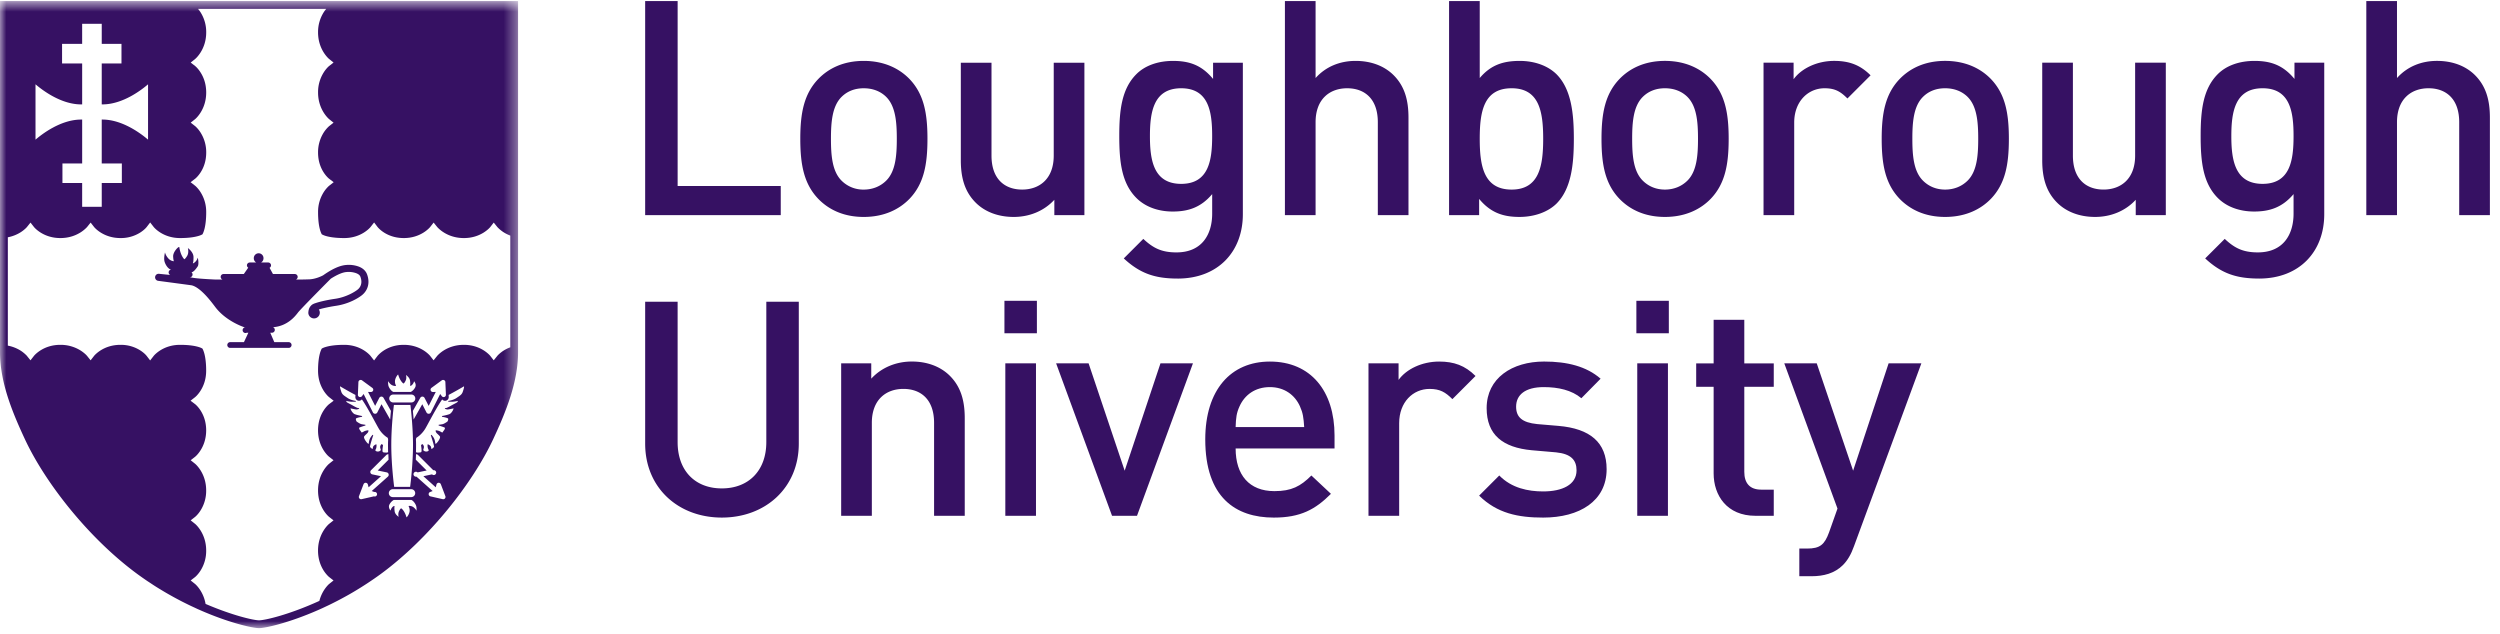
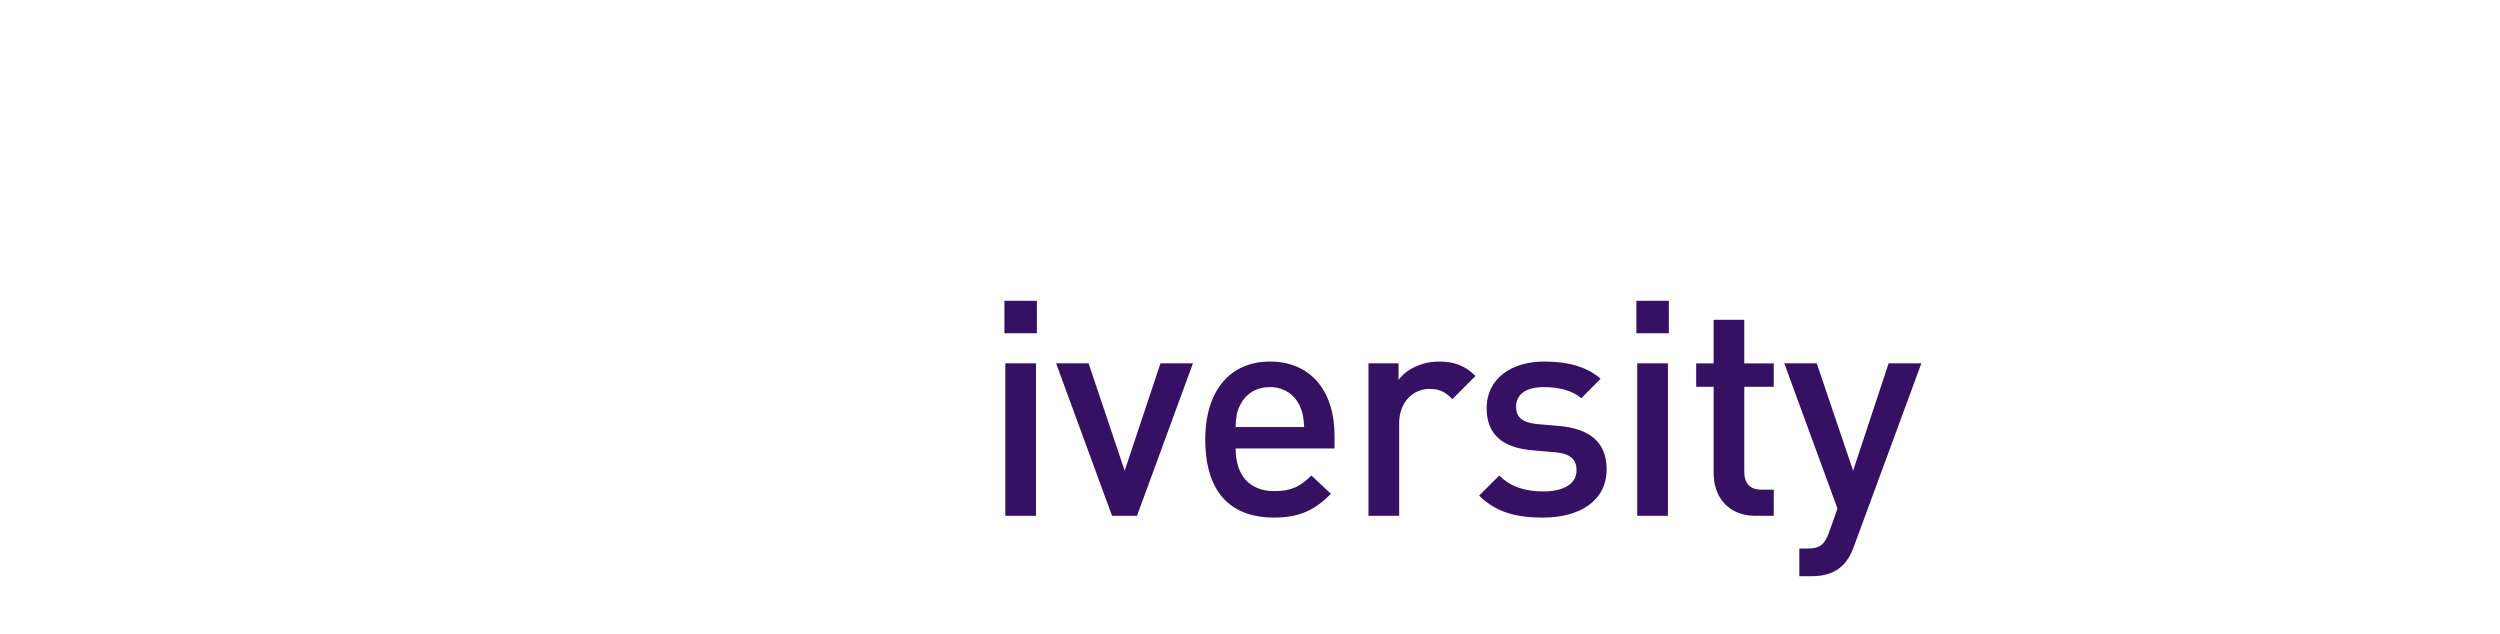
<svg xmlns="http://www.w3.org/2000/svg" height="51" viewBox="0 0 201 51" width="201">
  <mask id="a" fill="#fff">
-     <path d="m41.653 51.065h-41.653v-50.416h41.653z" fill="#fff" fill-rule="evenodd" />
-   </mask>
+     </mask>
  <mask id="b" fill="#fff">
    <path d="m0 51.503h200.187v-50.417h-200.187z" fill="#fff" fill-rule="evenodd" />
  </mask>
  <g fill="#361163" fill-rule="evenodd" transform="translate(0 -1)">
    <path d="m29.512 22.62c.074.201.112.402.112.596.002.432-.2.827-.542 1.092-.276.217-1.024.683-2.05.838a11.94 11.94 0 0 0 -1.098.214c-.116.027-.215.058-.301.084.05.073.08.162.08.256a.462.462 0 1 1 -.925 0c0-.005.004-.014.004-.02v-.006c.014-.255.098-.452.295-.614a.989.989 0 0 1 .26-.12c.105-.037.234-.076.39-.117.31-.079.723-.168 1.213-.238.889-.13 1.579-.563 1.782-.723a.794.794 0 0 0 .323-.646c0-.121-.023-.253-.077-.4-.044-.125-.158-.221-.35-.293a1.816 1.816 0 0 0 -.76-.091c-.392.028-.882.289-1.27.535 0 0-2.401 2.413-2.637 2.72-.236.309-.85 1.096-2.012 1.183a.23.23 0 0 1 -.088.444h-.132l.324.757h1.156c.128 0 .233.103.233.23a.232.232 0 0 1 -.233.232h-4.702a.23.23 0 0 1 -.232-.232.23.23 0 0 1 .232-.23h1.106l.354-.757h-.13a.23.23 0 1 1 -.099-.437l-.096-.007s-1.462-.46-2.342-1.633c-.268-.354-1.16-1.573-1.9-1.737-.526-.072-2.669-.358-2.672-.358a.284.284 0 0 1 .053-.567c.003 0 .395.042.903.093a.23.23 0 0 1 -.125-.23.23.23 0 0 1 .203-.2h-.004c-.269-.048-.52-.49-.55-.756-.032-.266.058-.624.058-.624s.046.228.255.467c.205.241.462.238.462.238s-.047-.07-.06-.347c-.046-.395.477-.903.495-.777.106.707.402.967.402.967s.087-.03.235-.286.051-.615.051-.615.451.316.452.726c.001.407-.034.427-.05.482-.023.087.324-.132.374-.408.02-.118.139.485.013.674-.182.275-.365.463-.49.47h-.016a.23.23 0 0 1 .093.207.225.225 0 0 1 -.227.2c.099.013.193.03.28.043.384.064 1.148.109 1.83.14h.53a.229.229 0 0 1 .078-.445h1.629l.356-.51a.23.23 0 0 1 -.105-.188c0-.126.105-.23.234-.23h.516a.381.381 0 0 1 -.197-.331.39.39 0 1 1 .779 0 .383.383 0 0 1 -.197.331h.572c.125 0 .231.104.231.23a.23.23 0 0 1 -.118.198l.273.5h1.76a.23.23 0 0 1 .079.445 30.714 30.714 0 0 0 1.13-.02c.408-.032.78-.175 1.061-.319.103-.072.22-.154.351-.236.416-.259.944-.546 1.489-.597a2.35 2.35 0 0 1 1.01.123c.275.1.56.293.686.63zm11.514 5.866a2.906 2.906 0 0 0 -.52.254c-.18.114-.314.227-.402.309a1.801 1.801 0 0 0 -.095.095l-.02.024-.003.004-.29.36-.285-.365c-.034-.039-.741-.884-2.119-.88-.725 0-1.26.228-1.62.453a2.73 2.73 0 0 0 -.497.404l-.02.024-.003.004h-.001l-.29.36-.285-.365c-.034-.039-.74-.884-2.118-.88-.724 0-1.247.227-1.597.452a2.483 2.483 0 0 0 -.476.4c-.01.01-.015.02-.02.023l-.001.002-.288.378-.293-.375c-.033-.039-.74-.884-2.117-.88-.774 0-1.25.097-1.518.183a1.363 1.363 0 0 0 -.275.116c-.065.109-.302.579-.302 1.78 0 .725.227 1.254.452 1.61.113.177.225.308.306.394.042.044.074.073.096.092l.023.02.004.004.374.293-.378.285h.001c-.018.016-.881.702-.879 2.096.001.726.228 1.254.453 1.61.113.176.225.308.306.394a1.492 1.492 0 0 0 .123.115l.364.285-.362.29c-.043.037-.886.765-.883 2.14 0 .725.227 1.254.452 1.61.113.176.225.308.306.393.042.043.074.074.096.093l.023.02h.002v.002l.366.286-.36.288c-.021.018-.888.747-.886 2.142.001.724.228 1.255.453 1.609a2.609 2.609 0 0 0 .402.488l.023.018a.02.02 0 0 1 .004.003v.002l.364.283-.362.29c-.034.03-.554.492-.776 1.353-2.43 1.11-4.374 1.559-4.85 1.563h-.002c-.439-.003-2.13-.389-4.298-1.32-.176-1.021-.798-1.563-.835-1.596l-.362-.29.365-.283s.001-.004.003-.005l.023-.018a2.512 2.512 0 0 0 .401-.488 2.95 2.95 0 0 0 .454-1.61c.003-1.394-.865-2.123-.885-2.14l-.361-.289.365-.286c.001-.002.001-.003.003-.003a1.646 1.646 0 0 0 .117-.112 2.43 2.43 0 0 0 .307-.394 2.94 2.94 0 0 0 .453-1.609c.004-1.375-.84-2.103-.883-2.14l-.362-.29.365-.285.003-.003.023-.021c.02-.019.054-.049.095-.091.082-.086.194-.218.306-.395.226-.355.453-.883.454-1.609.002-1.394-.861-2.08-.879-2.096l-.377-.285.375-.293.003-.004a.403.403 0 0 0 .023-.02c.02-.02.054-.048.095-.092.082-.086.194-.217.306-.394.226-.356.453-.885.453-1.61 0-1.201-.238-1.671-.302-1.78l-.014-.007a1.35 1.35 0 0 0 -.262-.11c-.268-.085-.743-.182-1.516-.182-1.378-.004-2.085.841-2.118.88l-.292.375-.29-.378s0-.002-.002-.002l-.02-.023c-.018-.02-.047-.054-.088-.095a2.556 2.556 0 0 0 -.387-.305 2.89 2.89 0 0 0 -1.597-.452c-1.378-.004-2.084.841-2.118.88l-.284.365-.29-.36-.004-.004a1.801 1.801 0 0 0 -.115-.12 2.833 2.833 0 0 0 -.402-.308 3.013 3.013 0 0 0 -1.621-.453c-1.378-.004-2.084.841-2.118.88l-.285.365-.29-.36-.003-.004-.02-.024a2.833 2.833 0 0 0 -.498-.404 3.023 3.023 0 0 0 -1.01-.39v-8.711a2.978 2.978 0 0 0 1.013-.392 2.68 2.68 0 0 0 .402-.308c.044-.04.075-.074.096-.096a.307.307 0 0 1 .02-.023c0-.002.003-.002.003-.003l.289-.36.285.365c.034.039.74.883 2.118.88.725 0 1.26-.229 1.621-.455a2.68 2.68 0 0 0 .497-.404.149.149 0 0 0 .02-.023l.003-.003h.002l.289-.36.284.365c.034.039.74.883 2.118.88a2.899 2.899 0 0 0 1.597-.452c.174-.112.303-.224.387-.306.041-.04.07-.074.089-.094a.403.403 0 0 0 .02-.023c0-.001 0-.002.002-.002l.289-.378.292.375c.033.039.74.883 2.118.88.773 0 1.248-.097 1.516-.183a1.49 1.49 0 0 0 .262-.109l.014-.008c.064-.108.302-.578.302-1.78a2.94 2.94 0 0 0 -.453-1.609 2.426 2.426 0 0 0 -.306-.393c-.04-.044-.074-.074-.095-.094a.403.403 0 0 0 -.023-.02l-.003-.003-.375-.292.377-.287c.018-.015.881-.7.88-2.097a2.947 2.947 0 0 0 -.455-1.608 2.493 2.493 0 0 0 -.4-.485c-.012-.01-.02-.018-.024-.02l-.003-.003-.365-.287.362-.289c.043-.037.887-.765.883-2.14 0-.725-.227-1.255-.453-1.608a2.51 2.51 0 0 0 -.306-.396 1.715 1.715 0 0 0 -.095-.092l-.023-.02c-.002 0-.002-.002-.003-.002l-.365-.286.36-.289c.021-.017.89-.746.886-2.141a2.956 2.956 0 0 0 -.454-1.61 2.533 2.533 0 0 0 -.202-.274h10.305a2.529 2.529 0 0 0 -.203.274 2.966 2.966 0 0 0 -.453 1.61c-.002 1.395.865 2.124.886 2.141l.36.29-.366.285-.002.001c-.004.005-.013.011-.023.02-.022.02-.054.05-.096.093a2.648 2.648 0 0 0 -.306.396 2.943 2.943 0 0 0 -.452 1.608c-.003 1.375.84 2.103.883 2.14l.362.29-.364.285s-.002 0-.004.003a2.628 2.628 0 0 0 -.425.506 2.957 2.957 0 0 0 -.453 1.608c-.002 1.397.86 2.082.879 2.097h-.001l.378.287-.374.292-.004.004-.023.02a2.554 2.554 0 0 0 -.402.487 2.95 2.95 0 0 0 -.452 1.608c0 1.202.237 1.672.302 1.78.003.003.009.005.014.008.045.024.127.066.261.11.267.085.744.182 1.518.182 1.376.003 2.084-.841 2.117-.88l.293-.375.288.378s.002 0 .002.002l.02.023c.018.02.048.054.09.094.082.082.211.194.385.306.35.225.873.45 1.597.452 1.378.003 2.084-.841 2.118-.88l.286-.366.289.361.004.003c.003.005.01.012.02.023a2.587 2.587 0 0 0 .497.404c.36.226.895.455 1.62.455 1.378.003 2.085-.841 2.119-.88l.284-.366.29.361.004.003c.003.005.01.012.02.023a2.68 2.68 0 0 0 .497.404c.143.09.318.18.52.256v8.984zm-3.818 3.571c-.07.21-.198.296-.41.437l-.097.066c-.257.177-.63.233-.634.234-.018.003-.032.02-.03.037a.035.035 0 0 0 .034.032h.27c.144 0 .368-.043.483-.07l-.048.089c-.022.034-.098.072-.22.137-.09.048-.203.104-.346.189-.297.17-.38.167-.39.166l-.003-.001c-.017-.005-.036 0-.043.017a.033.033 0 0 0 .01.044.625.625 0 0 0 .203.05c.06 0 .351-.06.484-.088l-.038.112a.832.832 0 0 1 -.24.32c-.088.066-.487.15-.634.177a.035.035 0 0 0 -.028.035c0 .02.012.032.028.036.003 0 .28.041.428.11a.073.073 0 0 1 .045.046c.02.069-.03.179-.057.22-.038.03-.27.192-.402.215-.152.03-.279.043-.28.043a.035.035 0 0 0 -.032.032.037.037 0 0 0 .025.037c.005 0 .37.11.47.163.005.006.025.031.014.075a.474.474 0 0 1 -.098.173.798.798 0 0 0 -.068.102c-.017.037-.03.038-.043.038-.033 0-.09-.032-.146-.067-.147-.088-.346-.103-.356-.104a.036.036 0 0 0 -.025.012.027.027 0 0 0 -.01.023c0 .006 0 .086.077.178.026.033.066.07.11.11.066.064.15.143.166.19.02.058-.024.203-.164.39-.121.16-.169.18-.206.183-.007-.015-.012-.057-.016-.09a1.226 1.226 0 0 0 -.055-.253c-.071-.202-.228-.358-.234-.366-.01-.01-.03-.014-.042-.004a.035.035 0 0 0 -.017.04c.128.392.263.842.253.9-.01.077-.161.182-.21.182-.009 0-.013-.041-.016-.066a.383.383 0 0 0 -.031-.126c-.047-.093-.198-.164-.215-.172a.036.036 0 0 0 -.032.001.037.037 0 0 0 -.017.03c0 .007-.014.207.047.328.029.06.05.107.04.138-.007.02-.028.036-.066.053a.316.316 0 0 1 -.317-.038c-.058-.05-.058-.05-.026-.153l.009-.035c.046-.147.004-.214-.037-.283l-.009-.014c-.02-.031-.043-.04-.062-.04-.05 0-.086.065-.097.085a.04.04 0 0 0 -.004.023c.021.108.062.403.03.49-.02.057-.088.066-.187.07a1.66 1.66 0 0 0 -.08.005c-.064.01-.136-.018-.171-.03.002-.13.013-.743 0-.91-.013-.173.027-.258.066-.275.075-.04.442-.292.704-.748.057-.098.144-.26.254-.462.296-.545.787-1.448 1.084-1.85a.294.294 0 0 0 .524-.2l-.008-.161c.42-.218 1.053-.582 1.19-.666.029-.019.04-.02.045-.02.035.04-.064.331-.096.43zm-1.432 8.58a.183.183 0 0 1 -.177.059l-.994-.227a.183.183 0 0 1 -.14-.166.18.18 0 0 1 .116-.184l.204-.078-1.301-1.158a.198.198 0 1 1 .091-.341l.728-.152-.872-.869v-.028l.014-.341.002-.08.077.022a.2.2 0 0 1 .084.047l1.23 1.228a.195.195 0 1 1 -.099.331l-.7.149.996.892.06-.226c.02-.08.087-.133.176-.14.074 0 .144.05.172.117l.365.96a.185.185 0 0 1 -.032.185zm-2.287.987a.976.976 0 0 0 -.193-.238.56.56 0 0 0 -.374-.151c-.023 0-.036.002-.038.002-.012.002-.023.01-.026.022a.044.044 0 0 0 .003.034c.003 0 .056.072.073.245.035.267-.175.572-.25.62-.15-.532-.4-.71-.411-.718a.032.032 0 0 0 -.02-.005.073.073 0 0 0 -.015.002c-.012.007-.08.049-.173.263a.674.674 0 0 0 -.012.417c-.11-.076-.299-.237-.323-.445-.033-.264-.021-.316-.013-.35.004-.006.005-.014.006-.021.002-.015 0-.03-.01-.04a.041.041 0 0 0 -.033-.014c-.066 0-.246.174-.274.367a.484.484 0 0 1 -.095-.147c-.028-.066-.068-.196-.01-.32a.903.903 0 0 1 .358-.391h1.413c.173.071.354.338.397.514.026.111.026.253.02.354zm-2.302-2.741-1.3 1.158.202.078a.183.183 0 1 1 -.023.349l-.992.227a.18.18 0 0 1 -.178-.058.182.182 0 0 1 -.034-.185l.366-.958a.19.19 0 0 1 .17-.118c.091.006.158.06.179.139l.058.226.998-.892-.703-.149a.192.192 0 0 1 -.148-.135.198.198 0 0 1 .05-.197l1.232-1.228a.195.195 0 0 1 .082-.046l.078-.023.002.08.013.342.001.028-.871.87.727.15a.198.198 0 0 1 .091.341zm.41 1.011h1.485a.318.318 0 0 1 0 .635h-1.484a.318.318 0 1 1 0-.635zm-.302-7.292c0-.176.142-.319.317-.319h1.484a.319.319 0 0 1 0 .636h-1.484a.318.318 0 0 1 -.317-.317zm.373.516h1.33c.052.444.208 1.842.208 3.21 0 1.526-.199 3.127-.222 3.306l-.01.072h-1.284l-.007-.067c-.002-.017-.223-1.688-.223-3.312 0-1.394.163-2.82.21-3.21zm3.135-1.04a.185.185 0 0 1 -.18-.134.188.188 0 0 1 .068-.198l.827-.605a.19.19 0 0 1 .189-.016.184.184 0 0 1 .096.115c.004.018.005.03.005.044l.043 1.014a.184.184 0 0 1 -.121.18.189.189 0 0 1 -.209-.064l-.13-.175-.748 1.482a.197.197 0 0 1 -.176.108.2.2 0 0 1 -.177-.105l-.339-.663-.696 1.228-.015-.203a16.27 16.27 0 0 0 -.032-.346l-.013-.144.594-1.047a.196.196 0 0 1 .346.006l.33.64.57-1.121zm-2.972-.542a.53.53 0 0 1 -.072-.246c-.034-.271.177-.575.252-.62.15.53.4.71.41.717s.023.009.034.003c.013-.006.082-.049.174-.263.063-.145.038-.315.012-.417.109.077.298.238.324.447.032.264.02.315.01.348a.127.127 0 0 1 -.005.022.052.052 0 0 0 .01.04c.009.009.02.014.035.014.065 0 .244-.174.273-.367a.463.463 0 0 1 .095.146.4.4 0 0 1 .009.321.881.881 0 0 1 -.357.39h-1.413c-.174-.07-.356-.336-.396-.512a1.363 1.363 0 0 1 -.021-.354c.038.067.1.153.19.237a.57.57 0 0 0 .377.15h.036c.013-.004.023-.01.028-.025.004-.008.002-.023-.005-.031zm-1.67 1.66.33-.64a.2.2 0 0 1 .174-.108.2.2 0 0 1 .172.101l.594 1.047-.014.144c-.01.108-.021.223-.03.346l-.017.203-.696-1.228-.339.662a.198.198 0 0 1 -.352-.002l-.75-1.482-.129.175a.19.19 0 0 1 -.207.064.184.184 0 0 1 -.123-.18l.042-1.018c0-.01.004-.022.007-.038a.184.184 0 0 1 .285-.1l.828.606a.187.187 0 0 1 .07.193.188.188 0 0 1 -.181.137l-.234-.004zm-1.49 1.256c-.024-.041-.076-.151-.054-.22a.067.067 0 0 1 .043-.046c.149-.069.425-.11.427-.11.017-.004.03-.016.03-.036.001-.015-.012-.031-.029-.035-.146-.027-.545-.11-.632-.178a.84.84 0 0 1 -.243-.32c-.013-.04-.026-.079-.035-.111.131.028.422.088.48.088a.649.649 0 0 0 .206-.05.033.033 0 0 0 .009-.044.034.034 0 0 0 -.042-.017l-.004.001c-.012.001-.093.004-.39-.166-.143-.085-.256-.141-.345-.19-.124-.064-.198-.102-.22-.136l-.049-.088c.116.026.34.07.485.07h.268c.018 0 .032-.015.034-.033s-.01-.034-.03-.037c-.004-.001-.375-.057-.633-.234a2.43 2.43 0 0 0 -.099-.066c-.211-.141-.34-.227-.41-.437-.03-.098-.13-.39-.095-.429.003 0 .016.001.045.02.137.084.77.448 1.19.666l-.006.16a.291.291 0 0 0 .198.294c.114.039.245 0 .326-.094.295.403.786 1.306 1.08 1.85.113.204.2.365.257.463.26.456.627.709.704.748.037.017.078.102.066.275-.014.167-.003.78 0 .91-.036.012-.108.04-.173.03a1.4 1.4 0 0 0 -.079-.006c-.1-.003-.166-.012-.188-.07-.031-.086.01-.38.03-.49.003-.006 0-.013-.003-.022-.01-.02-.046-.085-.098-.085-.017 0-.042.009-.062.04l-.009.014c-.039.069-.08.136-.037.283l.011.035c.032.103.032.103-.027.153a.316.316 0 0 1 -.316.038c-.038-.017-.06-.034-.067-.053-.012-.03.011-.079.042-.138.058-.12.045-.32.044-.328a.036.036 0 0 0 -.016-.03c-.009-.005-.02-.005-.033 0-.016.007-.167.078-.214.17-.021.042-.026.09-.031.127-.002.025-.008.065-.016.066-.048 0-.2-.105-.21-.181-.009-.059.123-.509.252-.901.005-.016 0-.033-.014-.04-.014-.01-.033-.007-.045.004-.004.008-.16.164-.233.366a1.214 1.214 0 0 0 -.055.253c-.004.033-.008.075-.017.09-.036-.003-.085-.023-.205-.183-.14-.187-.183-.332-.163-.39.015-.047.1-.126.166-.19.042-.04.082-.077.108-.11a.294.294 0 0 0 .08-.178.028.028 0 0 0 -.012-.023.035.035 0 0 0 -.026-.012c-.009.001-.208.016-.353.104a.395.395 0 0 1 -.15.067c-.011 0-.024-.001-.042-.038a.56.56 0 0 0 -.068-.102.487.487 0 0 1 -.097-.173.078.078 0 0 1 .014-.075c.1-.053.464-.163.469-.163a.035.035 0 0 0 .025-.037.033.033 0 0 0 -.032-.032s-.128-.014-.28-.043c-.132-.023-.362-.186-.401-.215zm-25.816-27.113c.529.455 2.02 1.601 3.634 1.617h.117v-3.292h-1.616v-1.574h1.615v-1.616h1.575v1.616h1.587v1.575h-1.588v3.293l.12-.003c1.603-.028 3.078-1.161 3.604-1.615v4.45c-.526-.451-2.001-1.585-3.604-1.615l-.12-.002v3.531h1.617v1.572h-1.616v1.915h-1.575v-1.915h-1.585v-1.572h1.586v-3.53l-.117.001c-1.614.016-3.105 1.16-3.634 1.615v-4.45zm23.944-6.69h-26.799v28.22c0 2.403.959 4.771 2.007 7.015 1.642 3.517 5.14 7.976 9.064 10.85.26.19.52.371.78.548.09.06.178.115.266.174a16.326 16.326 0 0 0 .826.523 20.618 20.618 0 0 0 .784.458c.143.08.283.158.424.234l.336.178c.136.072.27.138.404.205a18.128 18.128 0 0 0 .729.349c.103.049.208.099.31.144.216.096.428.188.634.273 2.146.892 3.793 1.242 4.26 1.244v.001h.006c.5-.004 2.365-.41 4.743-1.453a17.852 17.852 0 0 0 .665-.305c.154-.071.309-.145.466-.225a27.241 27.241 0 0 0 1.324-.702c.1-.056.2-.115.3-.173a26.374 26.374 0 0 0 1.249-.777 28.149 28.149 0 0 0 1.006-.696c3.923-2.874 7.42-7.333 9.064-10.85 1.048-2.244 2.006-4.612 2.006-7.016v-28.218h-14.853z" mask="url(#a)" transform="translate(0 .438)" />
-     <path d="m51.871 18.297v-17.21h2.611v14.866h8.291v2.344zm19.386-9.5c-.459-.458-1.088-.7-1.813-.7s-1.33.242-1.789.7c-.749.75-.846 2.031-.846 3.361 0 1.329.097 2.61.846 3.36a2.46 2.46 0 0 0 1.79.725c.724 0 1.353-.266 1.812-.726.75-.748.846-2.03.846-3.359 0-1.33-.097-2.61-.846-3.36m1.86 8.194c-.797.822-2.006 1.45-3.673 1.45-1.668 0-2.853-.628-3.65-1.45-1.16-1.208-1.45-2.756-1.45-4.834 0-2.055.29-3.603 1.45-4.811.797-.821 1.982-1.45 3.65-1.45 1.667 0 2.876.629 3.674 1.45 1.16 1.208 1.45 2.756 1.45 4.811 0 2.078-.29 3.626-1.45 4.834m11.651 1.305v-1.233c-.847.92-2.03 1.378-3.264 1.378-1.257 0-2.297-.41-3.022-1.112-.942-.918-1.233-2.078-1.233-3.456v-7.832h2.467v7.47c0 1.91 1.087 2.73 2.465 2.73s2.538-.846 2.538-2.73v-7.47h2.466v12.255h-2.416zm10.199-10.2c-2.224 0-2.513 1.91-2.513 3.844 0 1.932.29 3.842 2.513 3.842 2.224 0 2.49-1.91 2.49-3.842 0-1.934-.266-3.844-2.49-3.844m-.29 15.3c-1.86 0-3.045-.434-4.326-1.62l1.57-1.57c.775.725 1.451 1.087 2.66 1.087 2.08 0 2.877-1.473 2.877-3.118v-1.57c-.895 1.063-1.91 1.402-3.166 1.402-1.234 0-2.248-.411-2.925-1.088-1.186-1.185-1.379-2.901-1.379-4.98s.193-3.796 1.379-4.98c.677-.677 1.715-1.062 2.947-1.062 1.307 0 2.297.337 3.216 1.449v-1.305h2.394v12.183c0 2.997-1.983 5.173-5.247 5.173m16.099-5.101v-7.47c0-1.908-1.087-2.73-2.466-2.73-1.378 0-2.538.846-2.538 2.73v7.47h-2.466v-17.21h2.466v6.188c.822-.92 1.959-1.378 3.216-1.378s2.295.41 3.021 1.112c.942.919 1.232 2.078 1.232 3.457v7.831zm10.757-10.2c-2.248 0-2.563 1.885-2.563 4.06 0 2.176.315 4.086 2.563 4.086 2.223 0 2.538-1.91 2.538-4.085 0-2.176-.315-4.061-2.538-4.061m3.625 9.258c-.677.676-1.764 1.087-2.997 1.087-1.305 0-2.321-.338-3.24-1.45v1.306h-2.417v-17.211h2.466v6.188c.894-1.063 1.909-1.377 3.215-1.377 1.233 0 2.296.41 2.973 1.087 1.185 1.208 1.378 3.166 1.378 5.173 0 2.03-.193 3.988-1.378 5.197m10.515-8.558c-.46-.458-1.088-.7-1.813-.7-.726 0-1.33.242-1.789.7-.75.75-.846 2.031-.846 3.361 0 1.329.097 2.61.846 3.36.459.459 1.063.725 1.789.725.725 0 1.353-.266 1.813-.726.749-.748.845-2.03.845-3.359 0-1.33-.096-2.61-.845-3.36m1.861 8.194c-.797.822-2.007 1.45-3.674 1.45-1.668 0-2.854-.628-3.65-1.45-1.16-1.208-1.45-2.756-1.45-4.834 0-2.055.29-3.603 1.45-4.811.796-.821 1.982-1.45 3.65-1.45 1.667 0 2.877.629 3.674 1.45 1.16 1.208 1.45 2.756 1.45 4.811 0 2.078-.29 3.626-1.45 4.834m10.998-8.074c-.556-.556-.992-.821-1.837-.821-1.33 0-2.442 1.063-2.442 2.755v7.445h-2.466v-12.255h2.417v1.33c.63-.871 1.885-1.475 3.264-1.475 1.185 0 2.079.314 2.925 1.16zm9.669-.121c-.46-.458-1.088-.7-1.814-.7s-1.33.242-1.788.7c-.75.75-.847 2.031-.847 3.361 0 1.329.097 2.61.847 3.36.458.459 1.062.725 1.788.725s1.354-.266 1.814-.726c.748-.748.846-2.03.846-3.359 0-1.33-.098-2.61-.846-3.36m1.86 8.194c-.797.822-2.006 1.45-3.674 1.45s-2.852-.628-3.65-1.45c-1.16-1.208-1.45-2.756-1.45-4.834 0-2.055.29-3.603 1.45-4.811.798-.821 1.982-1.45 3.65-1.45s2.877.629 3.675 1.45c1.16 1.208 1.45 2.756 1.45 4.811 0 2.078-.29 3.626-1.45 4.834m11.65 1.305v-1.233c-.846.92-2.03 1.378-3.264 1.378-1.257 0-2.297-.41-3.021-1.112-.942-.918-1.233-2.078-1.233-3.456v-7.832h2.466v7.47c0 1.91 1.088 2.73 2.465 2.73 1.378 0 2.538-.846 2.538-2.73v-7.47h2.467v12.255zm10.199-10.2c-2.223 0-2.513 1.91-2.513 3.844 0 1.932.29 3.842 2.513 3.842 2.224 0 2.49-1.91 2.49-3.842 0-1.934-.266-3.844-2.49-3.844m-.29 15.3c-1.86 0-3.045-.434-4.326-1.62l1.572-1.57c.772.725 1.45 1.087 2.658 1.087 2.079 0 2.876-1.473 2.876-3.118v-1.57c-.894 1.063-1.909 1.402-3.166 1.402-1.233 0-2.248-.411-2.924-1.088-1.186-1.185-1.38-2.901-1.38-4.98s.194-3.796 1.38-4.98c.676-.677 1.716-1.062 2.948-1.062 1.306 0 2.296.337 3.215 1.449v-1.305h2.394v12.183c0 2.997-1.983 5.173-5.247 5.173m16.098-5.101v-7.47c0-1.908-1.087-2.73-2.464-2.73-1.378 0-2.538.846-2.538 2.73v7.47h-2.467v-17.21h2.467v6.188c.821-.92 1.957-1.378 3.215-1.378 1.257 0 2.296.41 3.021 1.112.942.919 1.233 2.078 1.233 3.457v7.831h-2.466zm-139.685 24.317c-3.505 0-6.164-2.393-6.164-5.946v-11.41h2.61v11.289c0 2.297 1.402 3.722 3.554 3.722 2.15 0 3.577-1.425 3.577-3.722v-11.289h2.611v11.41c0 3.553-2.683 5.946-6.188 5.946m17.065-.144v-7.47c0-1.91-1.088-2.731-2.466-2.731-1.377 0-2.538.846-2.538 2.731v7.47h-2.466v-12.256h2.419v1.232c.845-.918 2.03-1.378 3.262-1.378 1.257 0 2.296.411 3.022 1.113.942.918 1.233 2.078 1.233 3.456v7.833z" />
    <path d="m80.828 42.47h2.465v-12.257h-2.465v12.255zm-.073-14.675h2.611v-2.61h-2.61v2.61zm10.66 14.675h-2.007l-4.496-12.256h2.611l2.901 8.63 2.877-8.63h2.611zm13.102-8.8c-.411-.919-1.258-1.547-2.418-1.547-1.184 0-2.03.628-2.441 1.547-.243.532-.29.92-.314 1.668h5.512c-.048-.748-.098-1.136-.34-1.668zm-5.173 3.385c0 2.127 1.087 3.432 3.118 3.432 1.377 0 2.103-.387 2.973-1.257l1.572 1.474c-1.257 1.257-2.442 1.91-4.594 1.91-3.07 0-5.51-1.62-5.51-6.285 0-3.988 2.054-6.26 5.196-6.26 3.288 0 5.198 2.368 5.198 5.946v1.04zm17.427-3.965c-.556-.556-.99-.821-1.836-.821-1.33 0-2.442 1.062-2.442 2.755v7.446h-2.467v-12.256h2.419v1.329c.628-.87 1.885-1.474 3.263-1.474 1.184 0 2.08.314 2.924 1.16l-1.86 1.861zm7.299 9.524c-2.006 0-3.698-.338-5.148-1.765l1.619-1.62c.992 1.016 2.321 1.282 3.53 1.282 1.523 0 2.683-.532 2.683-1.692 0-.846-.46-1.329-1.644-1.45l-1.959-.17c-2.32-.217-3.625-1.232-3.625-3.384 0-2.417 2.054-3.747 4.617-3.747 1.862 0 3.409.388 4.545 1.379l-1.547 1.57c-.774-.652-1.862-.894-3.023-.894-1.498 0-2.223.629-2.223 1.572 0 .845.484 1.28 1.692 1.401l1.717.146c2.538.217 3.868 1.329 3.868 3.48 0 2.562-2.177 3.892-5.101 3.892m7.564-.144h2.467v-12.257h-2.467v12.255zm-.071-14.675h2.61v-2.61h-2.61zm9.571 14.675c-2.296 0-3.359-1.644-3.359-3.409v-6.961h-1.403v-1.885h1.403v-3.505h2.465v3.505h2.369v1.885h-2.369v6.84c0 .895.435 1.427 1.354 1.427h1.015v2.104h-1.475zm7.928 2.44c-.24.677-.53 1.16-.894 1.524-.677.675-1.57.894-2.514.894h-.99v-2.224h.627c1.04 0 1.403-.314 1.765-1.305l.677-1.91-4.278-11.676h2.61l2.925 8.63 2.853-8.63h2.634z" mask="url(#b)" />
  </g>
</svg>